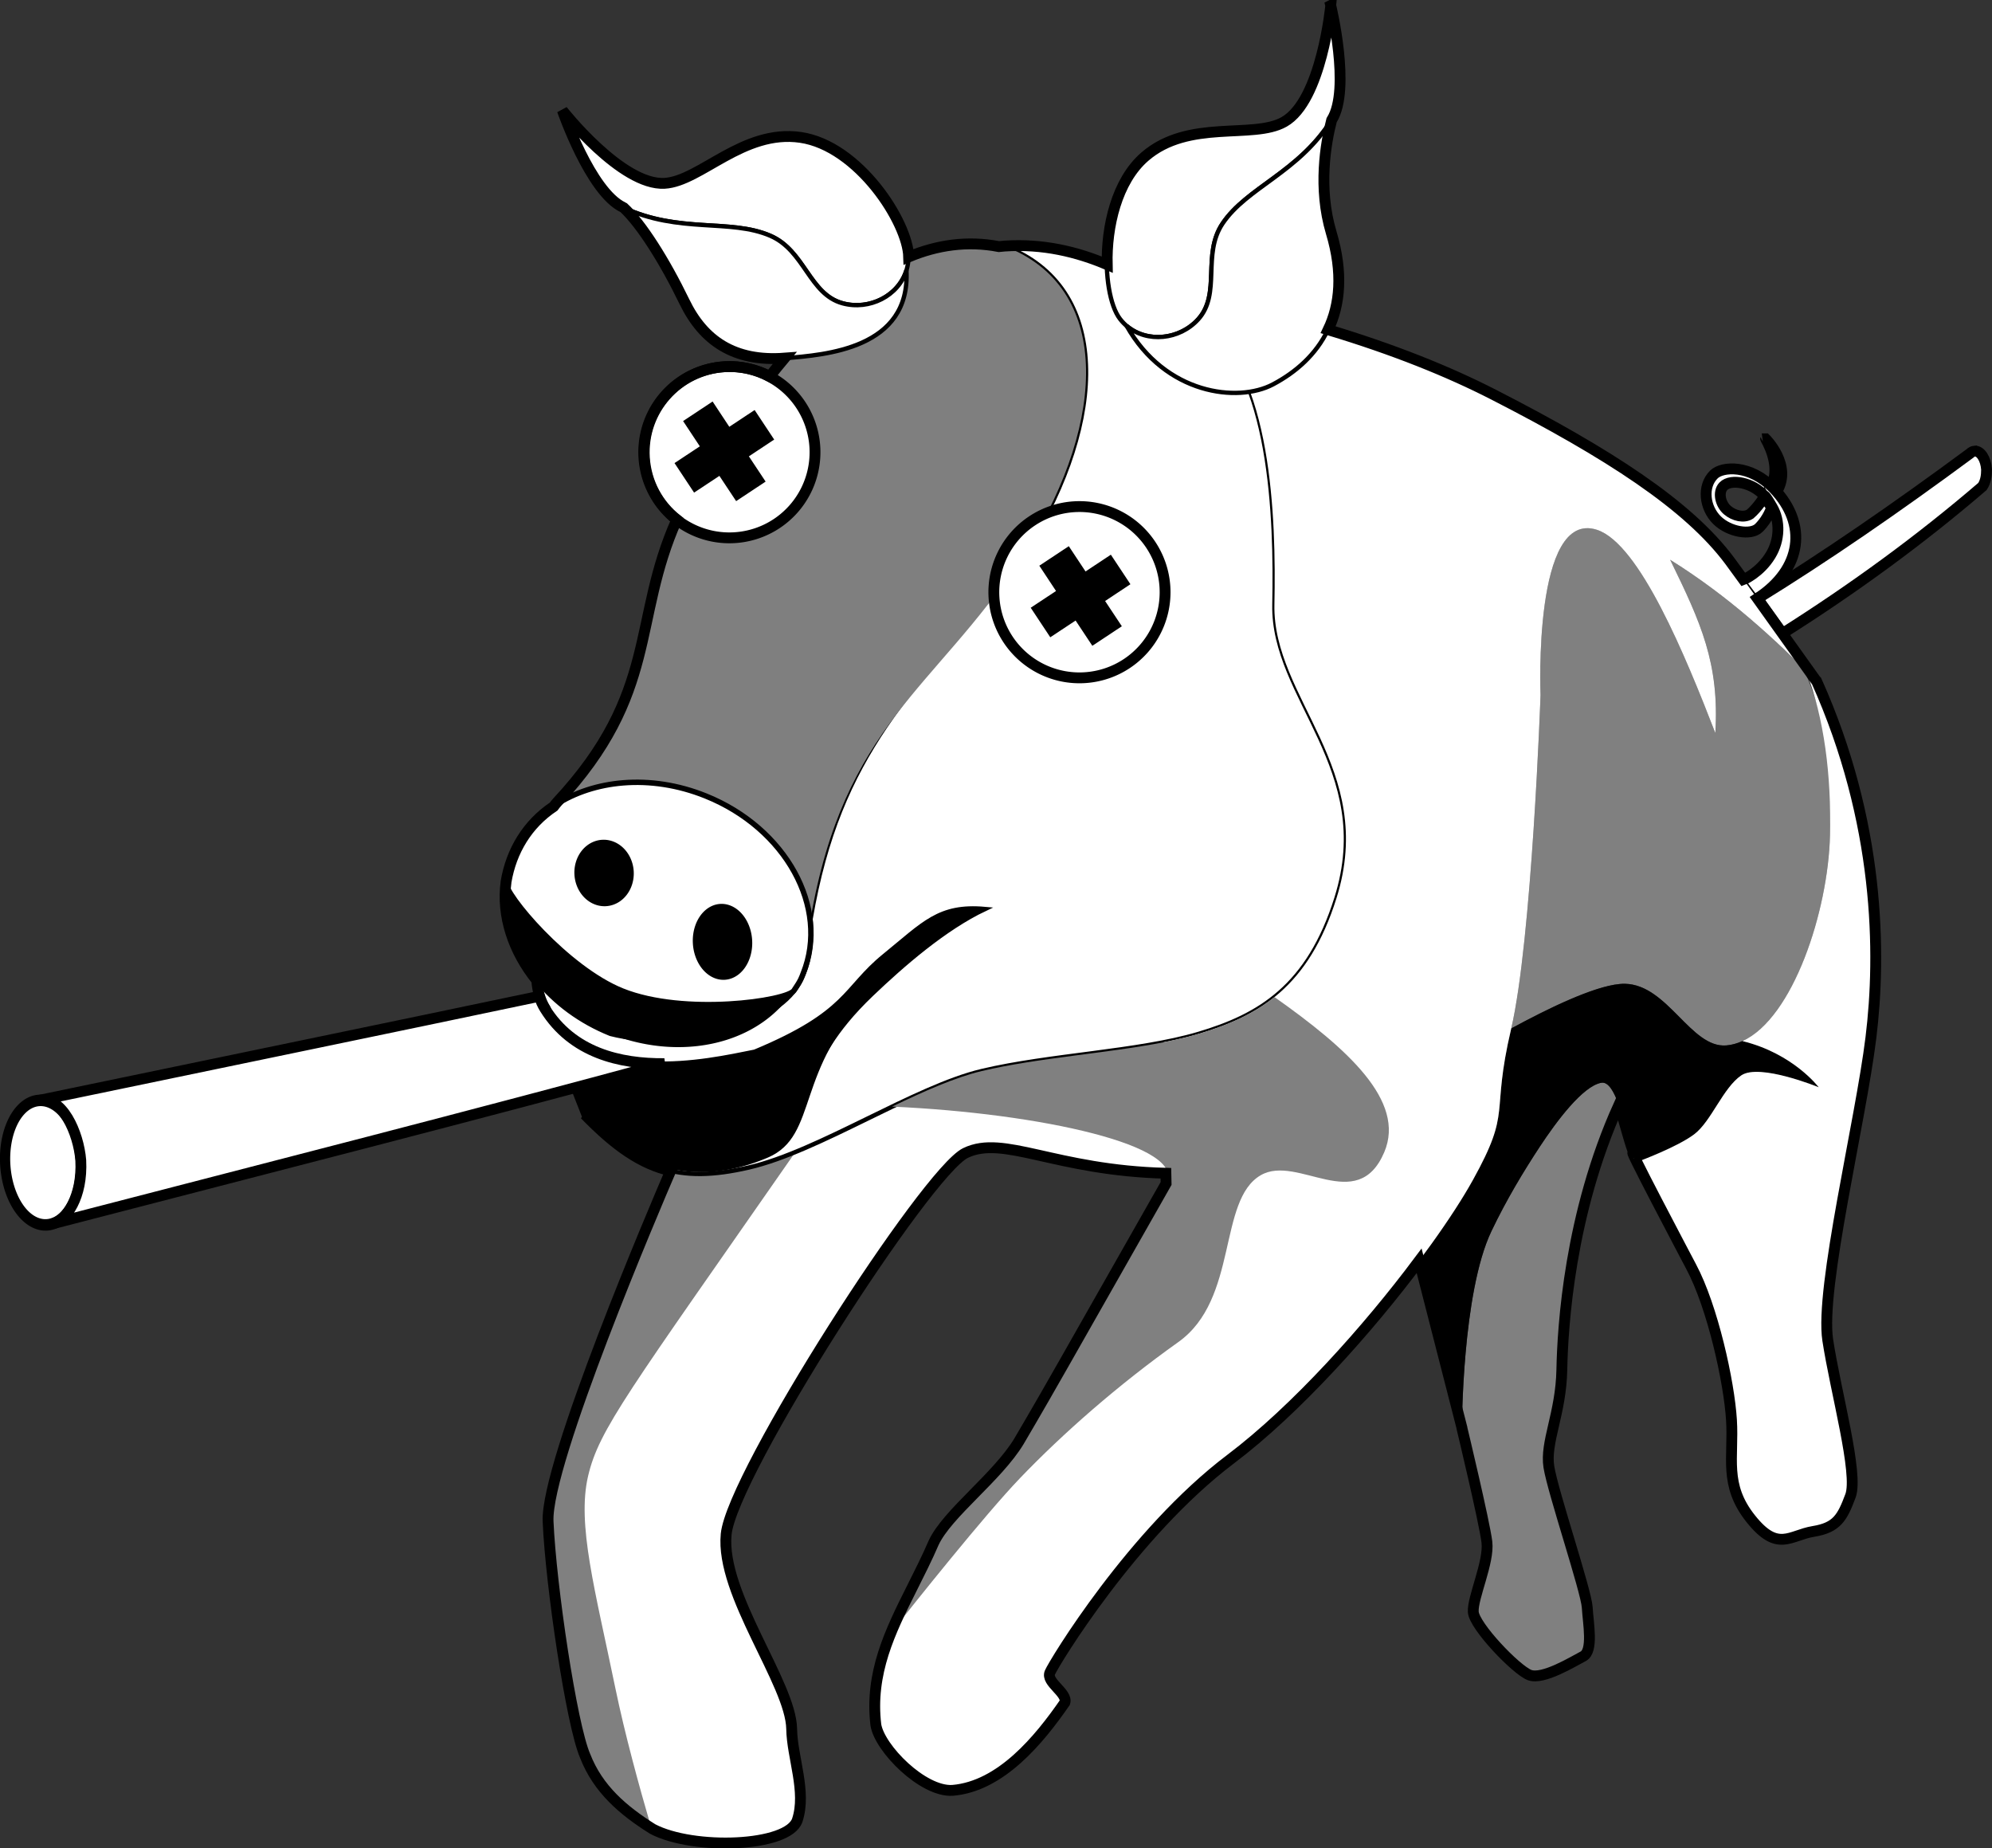
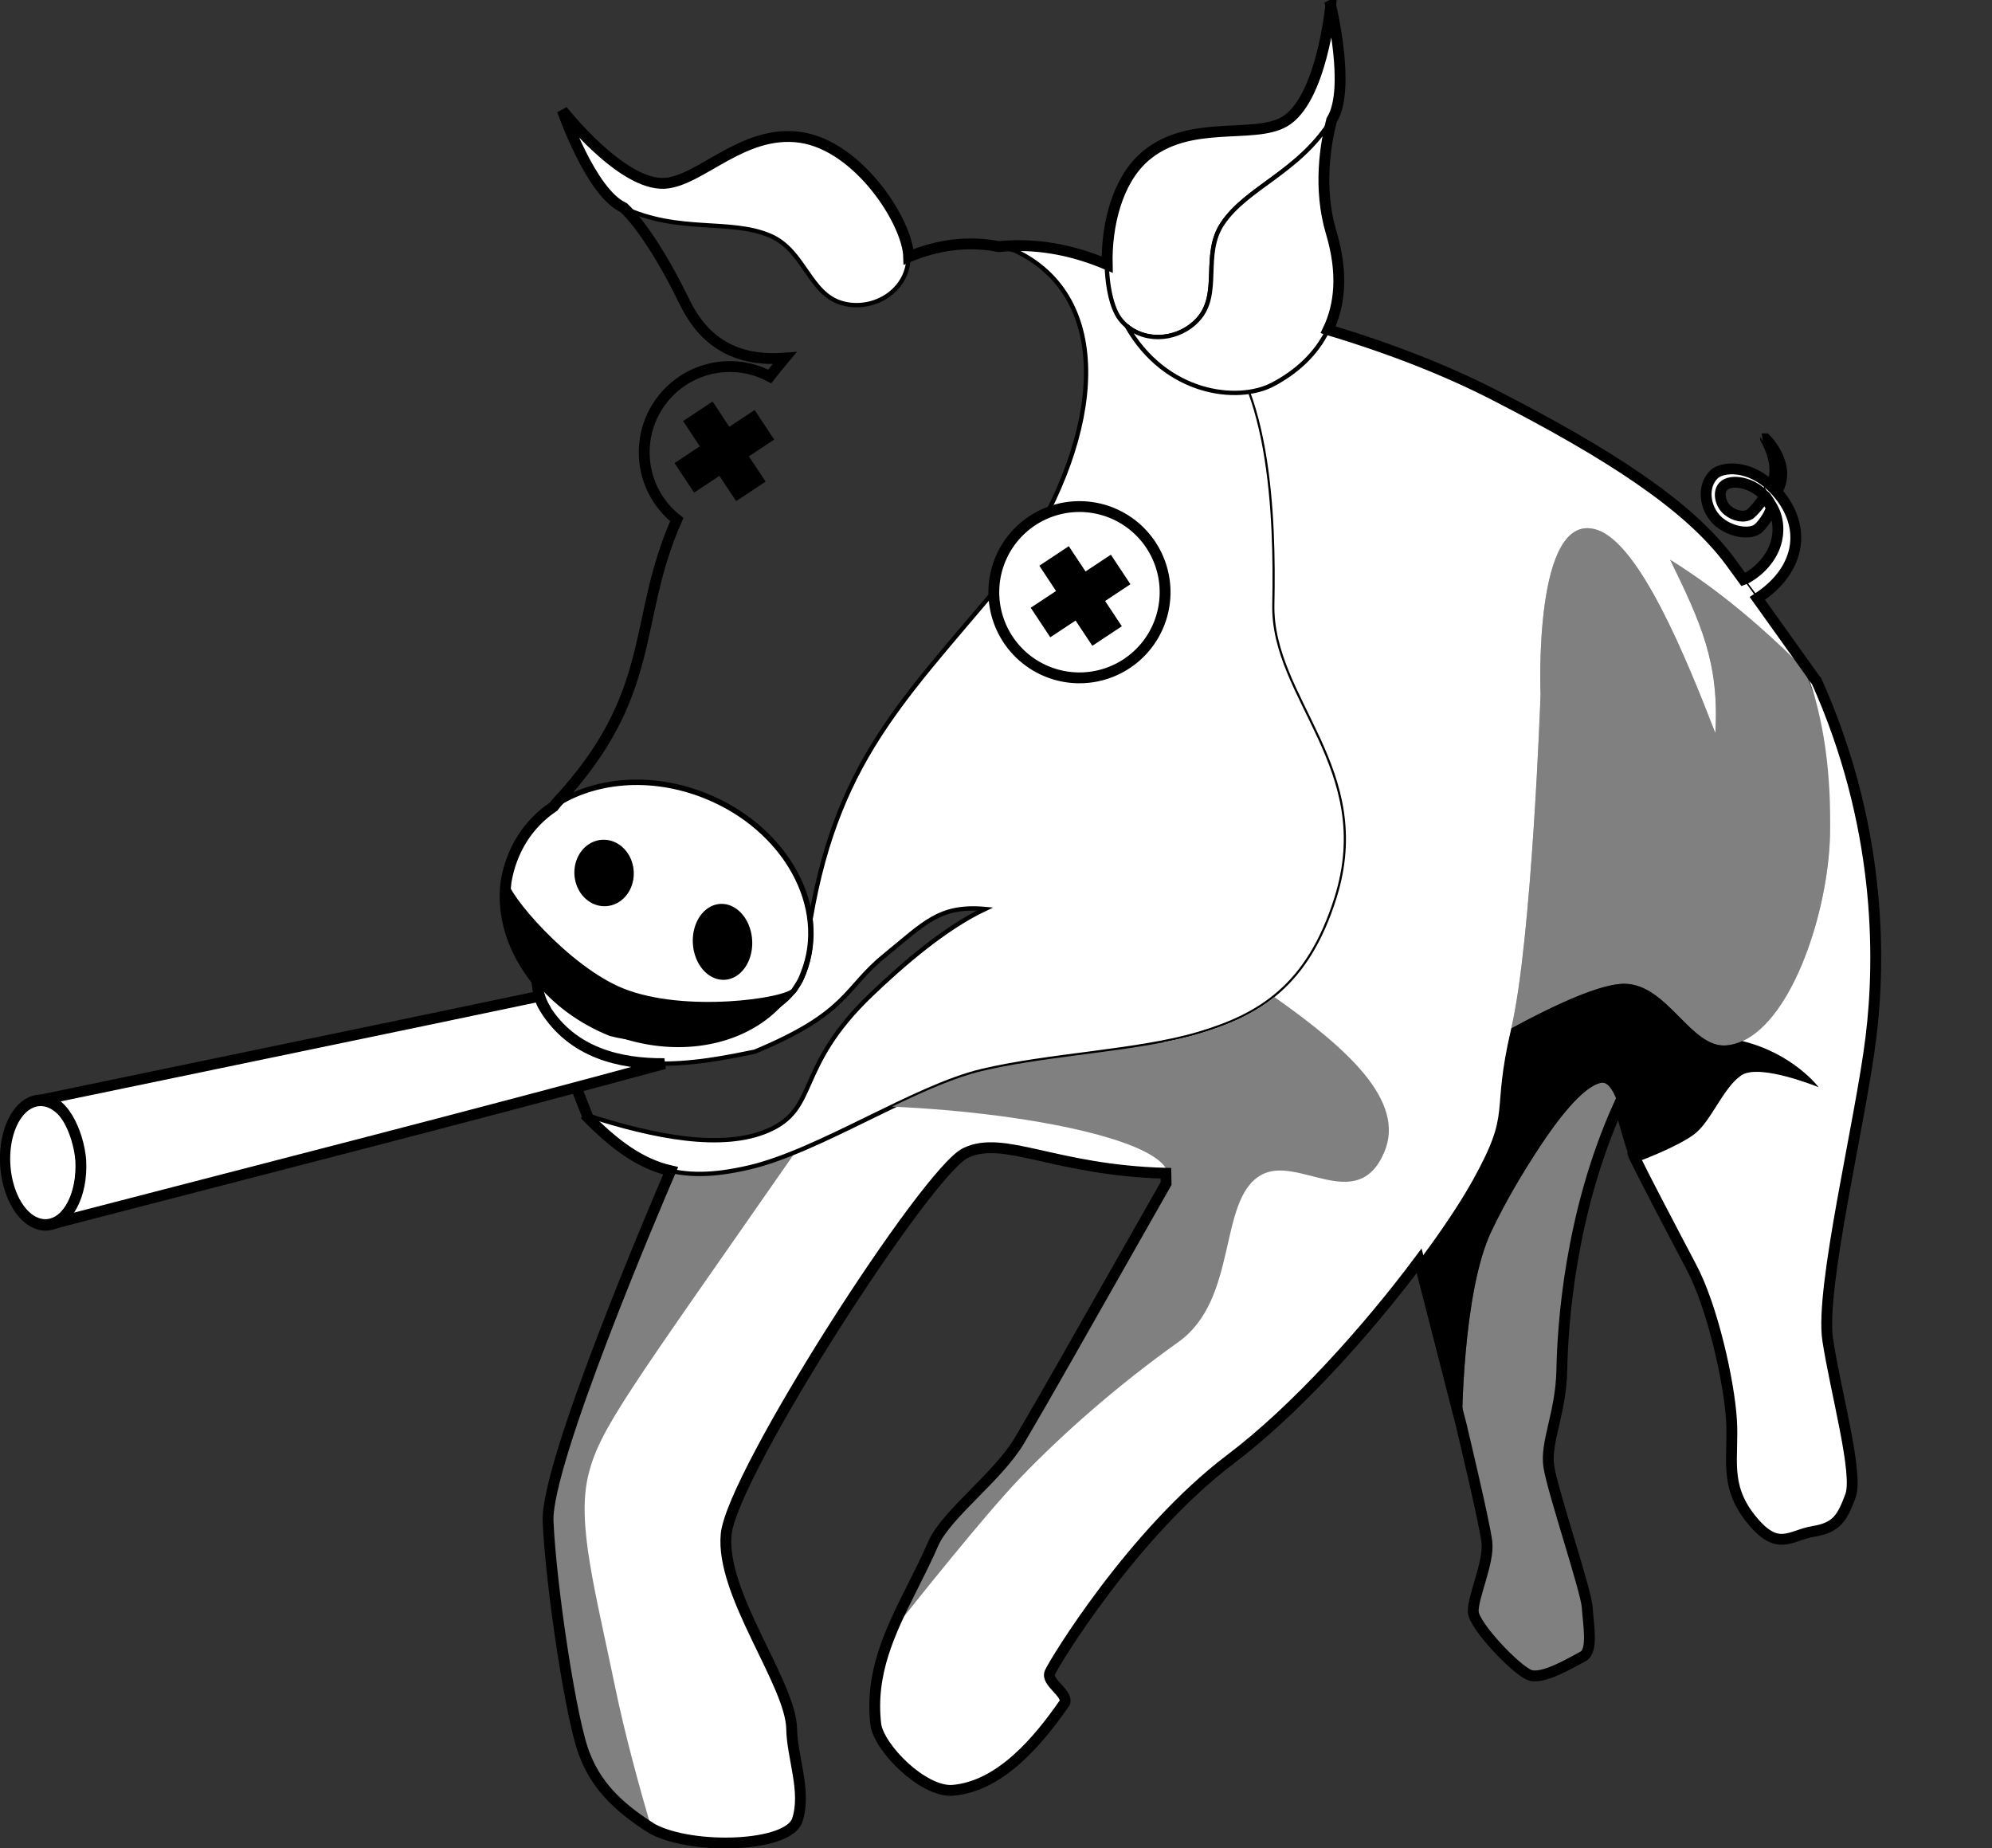
<svg xmlns="http://www.w3.org/2000/svg" version="1.0" viewBox="0 0 459.27 426.11">
  <rect x="0" y="0" width="459.27" height="426.11" fill="#333333" stroke="none" />
  <g transform="translate(.204 -625.59)">
    <g transform="translate(-10.869 364.48)">
      <path d="m379.86 510.72c-4.3 0.76-10.39 8.98-14.19 14.75-3.76 5.72-7.68 12.21-11.14 19.46-6.81 14.25-6.8 45.42-6.8 45.42l-0.01-0.08s5.2 21.69 5.76 26.32c0.56 4.62-3.34 12.82-3.14 16.1s9.88 13.38 12.97 14.56 9.97-3.07 12.36-4.31c2.39-1.25 1.17-7.49 0.94-11.32-0.24-3.82-7.94-26.65-8.84-32.36-0.9-5.7 2.79-12.24 2.99-22.41 0.19-9.92 1.77-35.87 13.13-61.02-1.11-3.08-2.41-5.4-4.03-5.11z" fill="#808080" fill-rule="evenodd" />
      <path d="m261.5 504.05c-8.41 1.1-16.95 2.18-24.45 3.96-15.53 3.67-37.53 18.5-53.76 22.25-7.06 1.63-12.78 1.95-18 0.75-3.47 8.05-28.83 67.47-28.26 80.82 0.64 14.78 5.41 46.87 8.54 54.06 2.56 5.87 6.32 12.01 15.59 16.87 9.35 4.91 31.26 4.18 33.33-2.06 2.17-6.56-1.19-14.41-1.3-21.04-0.17-10.46-16.45-31.06-15.1-44.86 1.34-13.8 46.13-83.49 55.18-87.89 9.06-4.4 21.12 4.46 48.29 4.71l-20.06-27.57z" fill="#fff" fill-rule="evenodd" />
      <path d="m194.06 526.67c-3.76 1.53-7.39 2.81-10.77 3.59-7.06 1.63-12.78 1.95-18 0.75-3.47 8.05-28.83 67.47-28.26 80.82 0.64 14.78 5.41 46.87 8.54 54.06 2.53 5.81 6.25 11.88 15.29 16.72-2.92-9.99-6.16-21.88-8.3-32.23-4.69-22.75-8.91-37.85-6.31-48.98 2.53-10.81 9.15-19.18 47.81-74.73z" fill="#808080" fill-rule="evenodd" />
      <path d="m376.27 382.87c-12 0.74-10.42 38.47-10.42 38.47s-1.99 56.47-6.76 76.86c8.61-4.69 20.36-10.43 26.22-10.3 9.89 0.21 15.18 14.88 23.37 14.21 13.64-1.12 23.44-29.17 23.9-48.4 0.36-15.37-0.51-25.99-6.18-38.62-8.99-8.9-18.68-17.46-30.67-24.94 7.07 14.47 11.4 23.87 10.43 39.96-6.85-17.68-17.49-43.67-27.3-46.87-0.92-0.3-1.79-0.42-2.59-0.37z" fill="#808080" fill-rule="evenodd" />
      <path d="m360.97 487.41c-0.12 0.87-0.24 1.78-0.37 2.61 0.13-0.84 0.25-1.73 0.37-2.61zm-0.37 2.61c-0.21 1.4-0.42 2.7-0.64 3.95 0.22-1.24 0.43-2.56 0.64-3.95zm23.54-2.07c-6.15 0.54-16.98 5.86-25.05 10.25-0.01 0.03-0.01 0.07-0.02 0.1-4.78 20.32 0.32 18.37-8.82 34.84-2.81 5.07-7.13 11.58-12.39 18.62l9.87 38.59s-0.01-31.17 6.8-45.42c3.46-7.25 7.38-13.74 11.14-19.46 3.8-5.77 9.89-13.99 14.19-14.75 4.16-0.74 6.08 15.51 8.53 18.15 0 0 8.98-3.31 12.91-6.29 3.93-2.99 6.62-10.69 10.83-13.56 4.21-2.86 17.86 2.74 17.86 2.74s-5.85-7.78-17.61-10.65c-1.2 0.54-2.43 0.89-3.7 1-8.19 0.67-13.48-14-23.37-14.21-0.36-0.01-0.76 0.01-1.17 0.05z" fill-rule="evenodd" />
      <path d="m429.48 418.06-2.48-2.44c4.28 11.08 5.91 24.25 5.58 38.09-0.42 17.43-8.5 42.09-20.17 47.4 11.73 2.87 17.58 10.65 17.58 10.65s-13.65-5.6-17.86-2.74c-4.21 2.87-6.9 10.57-10.83 13.56-3.93 2.98-12.91 6.29-12.91 6.29-6.29-10.77 12.02 23.92 12.17 24.21 4.97 9.29 8.77 26.61 9.31 35.36 0.54 8.74-1.81 14.92 4.43 22.76 6.24 7.85 9.01 3.84 14.44 2.95 5.43-0.88 6.68-3.15 8.57-8.21 1.88-5.05-3.41-23.93-5.24-35.89-1.84-11.96 7.58-50.39 9.95-69.74 2.38-19.34 2.08-49.69-12.54-82.25z" fill="#fff" fill-rule="evenodd" />
      <g transform="matrix(.765 -.047 .047 .765 -27.433 195.55)" fill="#fff" fill-rule="evenodd" stroke="#000" stroke-width="1.304px">
        <path d="m560.8 300.58c14.02-7.95 16.56-21.44 6.97-32.68-6.68-7.83-15.09-7.59-17.68-5.36-3.9 3.36-3.46 9.9 0.09 13.84 3.35 3.72 9.85 5.29 12.41 3.04 3.03-2.68 4.2-5.9 4.2-5.9l-1.97-3.3s-2.23 3.08-4.64 4.91c-1.88 1.07-4.73 0.27-6.7-1.61-2-1.91-2.63-5.54-0.8-7.23 2.45-2.28 9.02-0.53 12.14 3.66 0 0 0-0.8 2.14 3.48 2.15 4.29 1.72 9.99-1.41 14.46-3.53 5.04-8.59 6.79-8.59 6.79l3.84 5.9z" />
        <path d="m568.66 268.79c5.18-7.5-2.41-15.98-2.41-15.98-0.03 0.11 4.43 8.14 0.8 14.2l1.61 1.78z" />
      </g>
      <path d="m242.32 317.83c-0.45 0.03-0.91 0.09-1.36 0.14 1.2 0.23 2.41 0.51 3.63 0.88 22.87 10.65 20.68 41.76 1.12 71.5-24.81 30.36-41.55 43.92-48.18 82.72 0.4 5.02-0.16 10.42-2.71 14.86-5.5 9.98-28.06 15.46-43.4 11.53-7.01-2.81-12.82-7.18-16.99-12.34 0.16 2.46 0.79 4.67 1.96 6.55 11.29 18.09 37.08 12.13 48.28 9.89 21.66-9.02 20.55-14.53 29.91-22.13 9.14-7.42 12.58-11.72 23.19-10.77-9.33 4.42-19 12.82-26.22 19.72-17.77 16.99-12 26.28-23.84 31.37-10.42 4.49-25.97 1.6-42.2-3.71 12.5 12.87 21.55 15.96 37.78 12.22 16.23-3.75 38.23-18.58 53.76-22.25 15.68-3.71 35.94-4.4 49.95-8.55 14-4.16 25.38-10.83 31.81-31.32 9.4-29.93-14.77-46-14.32-67.69 0.41-20.05-0.58-53.72-16.64-65.07-10.61-7.5-25.6-18.87-45.53-17.55z" fill="#fff" fill-rule="evenodd" stroke="#000" stroke-width="1px" />
-       <path d="m170.09 374.18c-15.24 27.01-5.22 44.2-30.95 71.84-0.31 0.34-0.57 0.68-0.82 1.02 4.53-3.09 10.1-4.98 16.13-5.46 6.08-0.49 12.61 0.45 18.98 3 13.62 5.47 22.68 16.83 24.1 28.49 7.73-44.92 28.75-53.19 48.18-82.72 19.56-29.74 21.75-60.85-1.12-71.5-33.4-10.09-59.8 32.4-74.5 55.33z" fill="#7f7f7f" fill-rule="evenodd" />
      <g transform="matrix(.765 -.047 .047 .765 -27.433 195.55)">
        <path transform="matrix(.903 .429 -.429 .903 182.62 -58.632)" d="m271.43 373.79a47.143 38.571 0 1 1-94.29 0 47.143 38.571 0 1 1 94.29 0z" color="#000000" />
        <path d="m217.06 334.94c-15.19 0.28-28.66 7.44-34.65 20.06-1.15 2.42-1.7 3.97-2.47 7.5-0.77 3.49 16.69 27.17 33 34.91 18.24 8.66 49.2 6.03 51.53 3.04 2.41-3.1 2.56-3.82 3.12-5.01 9.13-19.24-2.55-43.91-26.06-55.06-8.08-3.84-16.51-5.59-24.47-5.44z" color="#000000" fill="#fff" stroke="#000" stroke-linecap="round" stroke-width="1.631" />
        <path d="m218.57 361.65a8.929 10 0 1 1-17.86 0 8.929 10 0 1 1 17.86 0z" color="#000000" />
        <path d="m252.86 384.51a8.929 11.429 0 1 1-17.86 0 8.929 11.429 0 1 1 17.86 0z" color="#000000" />
      </g>
-       <path d="m234.09 470.56c-7.89 0.28-11.51 4.38-19.51 10.87-9.36 7.6-8.25 13.11-29.91 22.13-11.2 2.24-36.99 8.2-48.28-9.89l9.65 24.53c14.44 16.93 31.36 14.19 41.67 9.76 11.84-5.09 6.07-20.59 23.84-37.58 7.22-6.9 16.89-15.3 26.22-19.72-1.32-0.11-2.55-0.15-3.68-0.1z" fill-rule="evenodd" />
      <g transform="matrix(.765 -.047 .047 .765 -27.433 195.55)">
        <path d="m312.27 183.49c1.46-9.77-12.26-35.29-30.18-39.02-17.11-3.57-30.87 11.33-41.65 11.27-12.98-0.08-29.3-23.76-29.3-23.76s6.9 24.97 16.43 30.21c16.34 8.97 32.01 5.28 43.75 11.24 10.04 5.09 10.59 18.23 20.42 21.58 8.84 3 19.13-2.17 20.53-11.52z" fill="#fff" fill-rule="evenodd" stroke="#000" stroke-width="1.304px" />
-         <path d="m227.66 162.21c16.31 8.92 31.93 5.26 43.66 11.21 10.03 5.09 10.6 18.26 20.43 21.6 7.92 2.69 16.98-1.2 19.79-8.75-0.16 23.71-26.01 23.91-37.96 24.17-15.4 0.34-24.35-6.64-29.32-18.72-5.32-12.94-11.6-24.27-16.6-29.51z" fill="#fff" fill-rule="evenodd" stroke="#000" stroke-width="1.304px" />
-         <path transform="matrix(1.085 0 0 1.085 -147.76 -76.13)" d="m394.97 289.19a23.739 23.739 0 1 1-47.48 0 23.739 23.739 0 1 1 47.48 0z" color="#000000" fill="#fff" stroke="#000" stroke-linecap="round" stroke-width="3.006" />
        <path d="m241.7 227.43 4.56 7.9-7.91 4.56 5.33 9.23 7.91-4.56 4.56 7.89 9.21-5.32-4.56-7.89 7.91-4.57-5.33-9.23-7.91 4.57-4.55-7.9-9.22 5.32z" color="#000000" />
        <path transform="matrix(1.085 0 0 1.085 -45.231 -27.643)" d="m394.97 289.19a23.739 23.739 0 1 1-47.48 0 23.739 23.739 0 1 1 47.48 0z" color="#000000" fill="#fff" stroke="#000" stroke-linecap="round" stroke-width="3.006" />
        <path d="m345.99 277.43 4.55 7.9-7.91 4.56 5.33 9.23 7.91-4.56 4.56 7.89 9.22-5.32-4.56-7.89 7.91-4.57-5.33-9.23-7.91 4.57-4.56-7.9-9.21 5.32z" color="#000000" />
      </g>
-       <path d="m465.95 365.1c-0.4 0.03-0.76 0.22-1.08 0.53-17.25 12.75-33.27 23.76-49.01 33.48l5.76 8.04c16.41-10.37 31.79-21.59 46.12-33.9 0.76-1.18 0.94-2.5 0.94-3.9-0.15-2.43-1.37-4.33-2.73-4.25z" color="#000000" fill="#fff" fill-rule="evenodd" stroke="#000" stroke-width="2.5" />
      <path d="m275.85 327.26c4.49 2.73 8.49 5.64 12 8.12 16.06 11.35 17.05 45.02 16.64 65.07-0.45 21.69 23.72 37.76 14.32 67.69-6.43 20.49-17.81 27.16-31.81 31.32-2.52 0.74-5.24 1.37-8.09 1.93l0.61 32.54s-28.94 51.16-33.92 59.43c-4.98 8.26-16.53 16.63-19.68 23.41-6.16 14.23-15.23 25.99-13.32 41.98 0.89 5.43 10.85 15.51 17.68 15.09 11.15-0.93 19.97-11.67 25.9-20.25 0.68-2.23-4.41-4.66-3.45-6.91 0.96-2.26 19.1-32.16 41.68-49.21 21.75-16.43 46.71-47.86 55.84-64.33 9.14-16.47 4.04-14.52 8.82-34.84s6.78-76.96 6.78-76.96-1.79-42.92 13.01-38.09c9.82 3.2 20.44 29.17 27.29 46.85 0.97-16.09-3.35-25.47-10.42-39.95 13.4 8.36 23.95 18.07 33.83 28.1 0 0-14.1-19.8-20.1-27.85-9.57-12.85-27.93-24.73-54.47-38.33-18.49-9.47-43.77-18.1-79.14-24.81z" fill="#fff" fill-rule="evenodd" />
      <g transform="matrix(.765 -.047 .047 .765 -27.433 195.55)" fill="#fff" fill-rule="evenodd" stroke="#000" stroke-width="1.304px">
        <path d="m374.77 204.84c-5.54-8.17-4.19-37.12 10.35-48.23 13.89-10.61 32.74-3.12 42.43-7.83 11.68-5.68 16.16-34.09 16.16-34.09s4.57 25.5-1.77 34.34c-10.86 15.16-26.58 18.6-34.6 29.05-6.85 8.92-1.66 21.01-9.09 28.28-6.67 6.53-18.18 6.31-23.48-1.52z" />
        <path d="m441.88 149.09c-10.86 15.09-26.53 18.54-34.54 28.97-6.85 8.93-1.66 21.05-9.09 28.32-5.98 5.84-15.82 6.25-21.63 0.65 10.39 21.32 31.97 25.21 42.85 20.28 14.04-6.35 25.93-19.79 20.19-44.43-3.18-13.63-0.03-26.9 2.22-33.79z" />
      </g>
      <path d="m304.5 490.96c-0.27 0.22-0.55 0.44-0.83 0.65-0.02 0.02-0.06 0.03-0.09 0.05-0.04 0.04-0.09 0.07-0.14 0.11-0.29 0.22-0.59 0.44-0.89 0.65-0.67 0.47-1.34 0.91-2.03 1.33s-1.4 0.81-2.11 1.19c-0.63 0.33-1.26 0.67-1.91 0.98-0.08 0.03-0.16 0.07-0.23 0.11-0.24 0.11-0.47 0.2-0.7 0.3-0.47 0.21-0.93 0.42-1.41 0.62-0.04 0.02-0.09 0.04-0.14 0.06-0.62 0.25-1.25 0.5-1.9 0.74-0.12 0.04-0.24 0.09-0.37 0.14-0.71 0.26-1.44 0.52-2.16 0.76-0.07 0.02-0.13 0.04-0.19 0.06-0.79 0.26-1.59 0.5-2.4 0.75-0.8 0.23-1.64 0.46-2.48 0.68-0.07 0.01-0.14 0.04-0.21 0.06-0.41 0.1-0.82 0.19-1.23 0.29-0.54 0.13-1.07 0.24-1.61 0.36-0.15 0.04-0.3 0.07-0.45 0.1-0.7 0.15-1.4 0.3-2.11 0.44l-0.03 0.01c-13.04 2.55-28.97 3.56-41.83 6.61-6.14 1.45-13.31 4.65-20.71 8.21 34.31 1.53 68.13 9.03 63.18 17.71-11.05 19.38-28.94 51.16-33.92 59.43-4.98 8.26-16.53 16.63-19.68 23.41-3.15 7.29-7.06 13.93-9.87 20.82 5.29-6.7 21.6-27.2 29.81-35.75 9.79-10.21 22.54-21.43 36.47-31.34s9.06-32.7 19.01-38.47c8.48-4.91 22.25 9.34 28.48-5.31 5.01-11.8-8.51-23.89-25.32-35.76z" fill="#808080" fill-rule="evenodd" />
      <path d="m317.48 262.37s-2.09 21.95-10.76 26.84c-7.18 4.07-21.97-0.76-32.1 8.01-6.52 5.64-8.89 16.19-8.68 24.89-6.94-2.95-14.8-4.86-23.62-4.28-0.44 0.03-0.89 0.09-1.34 0.13-7.31-1.41-14.26-0.36-20.81 2.37-0.22-8.04-11.58-25.62-24.95-27.55-13.26-1.92-23.1 10.13-31.34 10.59-9.94 0.56-23.55-16.81-23.55-16.81s6.46 18.79 14 22.35c0.03 0.01 0.07 0.02 0.1 0.04 4.07 3.78 9.39 12.13 14.06 21.76 4.34 8.94 11.46 13.84 23.07 12.96-1.16 1.39-2.32 2.79-3.43 4.22-3.1-1.64-6.66-2.47-10.41-2.24-10.88 0.67-19.16 10.06-18.49 20.94 0.36 5.84 3.22 10.94 7.48 14.3-10.4 23.3-4.04 39.85-27.57 65.13-0.31 0.34-0.57 0.68-0.82 1.02-6.05 4.05-9.76 10.19-10.98 17.33 0 0.02 0.01 0.03 0 0.05-1.05 7.79 1.62 15.93 7.09 22.7 0.16 2.46 0.79 4.67 1.96 6.55l9.65 24.53c-0.18-0.06-0.36-0.1-0.53-0.16 7.06 7.27 13.01 11.41 19.78 12.97-3.47 8.05-28.83 67.47-28.26 80.82 0.64 14.78 5.41 46.87 8.54 54.06 2.98 7.68 8.81 12.62 15.59 16.87 9.35 4.91 31.26 4.18 33.33-2.06 2.17-6.56-1.19-14.41-1.3-21.04-0.17-10.46-16.45-31.06-15.1-44.86 1.34-13.8 46.13-83.49 55.18-87.89 8.82-4.28 20.5 4 46.2 4.67l0.05 2.35c-6.91 12.12-16.23 28.62-23.66 41.66-0.93 1.61-2.01 3.51-2.86 5-0.48 0.83-1.11 1.95-1.56 2.73-1.03 1.79-2.12 3.68-2.95 5.1-1.17 2.02-2.18 3.76-2.89 4.94-4.98 8.26-16.53 16.63-19.68 23.41-1.54 3.59-3.32 7.06-5.06 10.56-5.01 9.97-9.68 19.53-8.26 31.42 0.88 5.43 10.85 15.51 17.68 15.09 11.15-0.93 19.97-11.67 25.9-20.25 0.68-2.23-4.41-4.66-3.45-6.91 0.96-2.26 19.1-32.16 41.68-49.21 15.05-11.36 31.64-29.9 43.45-45.71l9.87 38.51v0.08c0.05 0.21 5.19 21.63 5.75 26.24 0.56 4.62-3.34 12.82-3.14 16.1s9.88 13.38 12.97 14.56 9.97-3.07 12.36-4.31c2.39-1.25 1.17-7.49 0.94-11.32-0.24-3.82-7.94-26.65-8.84-32.36-0.9-5.7 2.79-12.24 2.99-22.41 0.19-9.91 1.77-35.85 13.13-61 1.46 4.06 2.61 9.41 3.83 11.93-3.96-6.49 12.7 25.03 12.84 25.3 4.97 9.29 8.77 26.61 9.31 35.36 0.54 8.74-1.81 14.92 4.43 22.76 6.24 7.85 9.01 3.84 14.44 2.95 5.43-0.88 6.68-3.15 8.57-8.21 1.88-5.05-3.41-23.93-5.24-35.89-1.84-11.96 7.58-50.39 9.95-69.74 2.38-19.34 2.07-49.68-12.55-82.24l-0.18-0.18-13.45-18.83c10.35-6.74 11.66-17.16 3.79-25.32-5.48-5.67-11.91-5.1-13.79-3.27-2.82 2.75-2.18 7.74 0.73 10.58 2.74 2.69 7.78 3.59 9.63 1.74 2.2-2.19 2.93-4.69 2.93-4.69l-1.66-2.45s-1.55 2.47-3.31 3.98c-1.38 0.9-3.63 0.44-5.22-0.91-1.62-1.37-2.25-4.13-0.94-5.51 1.77-1.85 6.86-0.83 9.45 2.23 0 0-0.02-0.6 1.82 2.58 1.84 3.17 1.78 7.55-0.4 11.11-2.44 4-6.17 5.59-6.23 5.61-1.09-1.5-2.33-3.21-3.17-4.34-9.57-12.85-27.93-24.73-54.47-38.33-10.37-5.31-22.89-10.36-38.12-14.95 2.74-5.73 3.49-13.08 0.71-22.39-3.07-10.28-1.29-20.58 0.1-25.95 0.01-0.02 0.03-0.03 0.04-0.05 4.44-7.07-0.25-26.36-0.25-26.36zm100.27 99.9c-0.03 0.09 3.78 6.01 1.29 10.82l1.3 1.28c3.61-5.98-2.59-12.1-2.59-12.1z" fill="none" stroke="#000" stroke-width="2.5" />
      <g transform="matrix(.765 -.047 .047 .765 -27.433 195.55)" fill="#fff" fill-rule="evenodd" stroke="#000">
        <path transform="matrix(.937 0 0 1.05 7.733 -42.725)" d="m42.143 458.08a12.143 17.857 0 1 1-24.286 0 12.143 17.857 0 1 1 24.286 0z" color="#000000" stroke-width="3.288" />
        <path d="m187.91 397.47c-44.54 6.56-94.782 13.72-152.19 22.03 7.091-1.04 11.349 10.44 11.499 18.75-0.097 11.03-5.409 17.68-9.594 18.53 66.865-13.04 128.94-24.84 186.62-36.78-13.44-0.71-27.43-4.96-34.86-18.69-0.65-1.2-1.14-2.48-1.47-3.84z" color="#000000" stroke-width="3.261" />
      </g>
    </g>
  </g>
</svg>